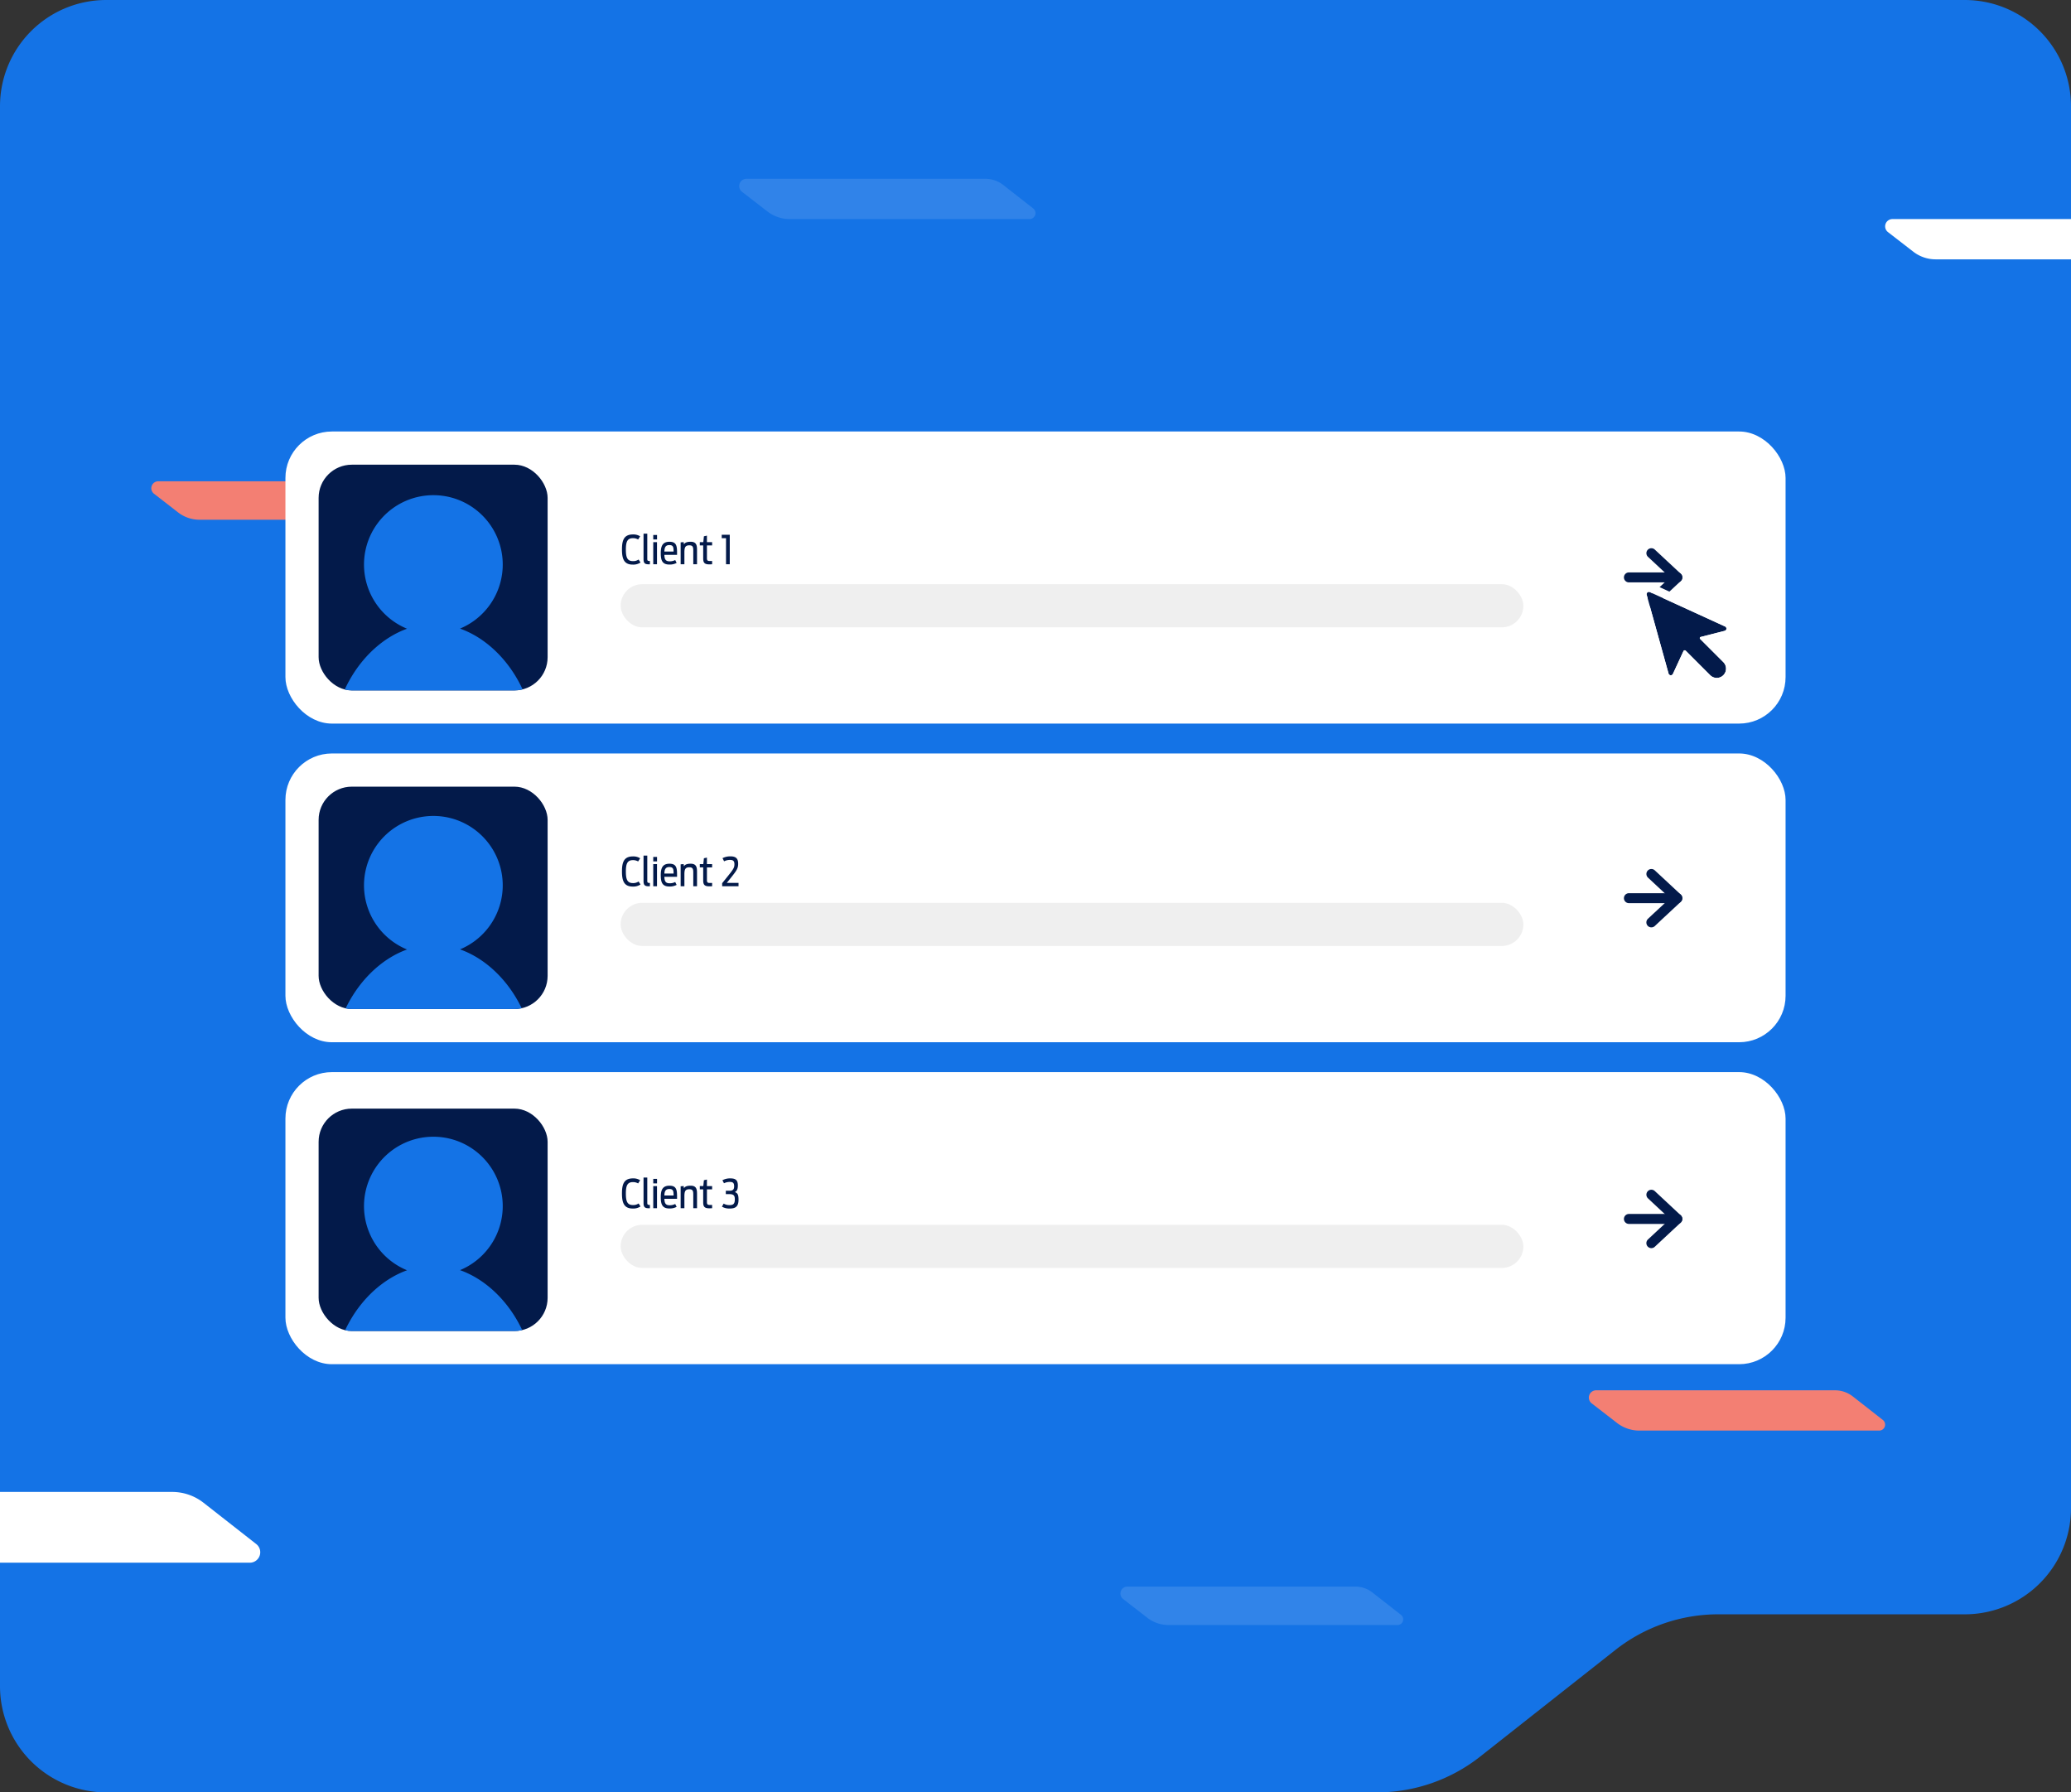
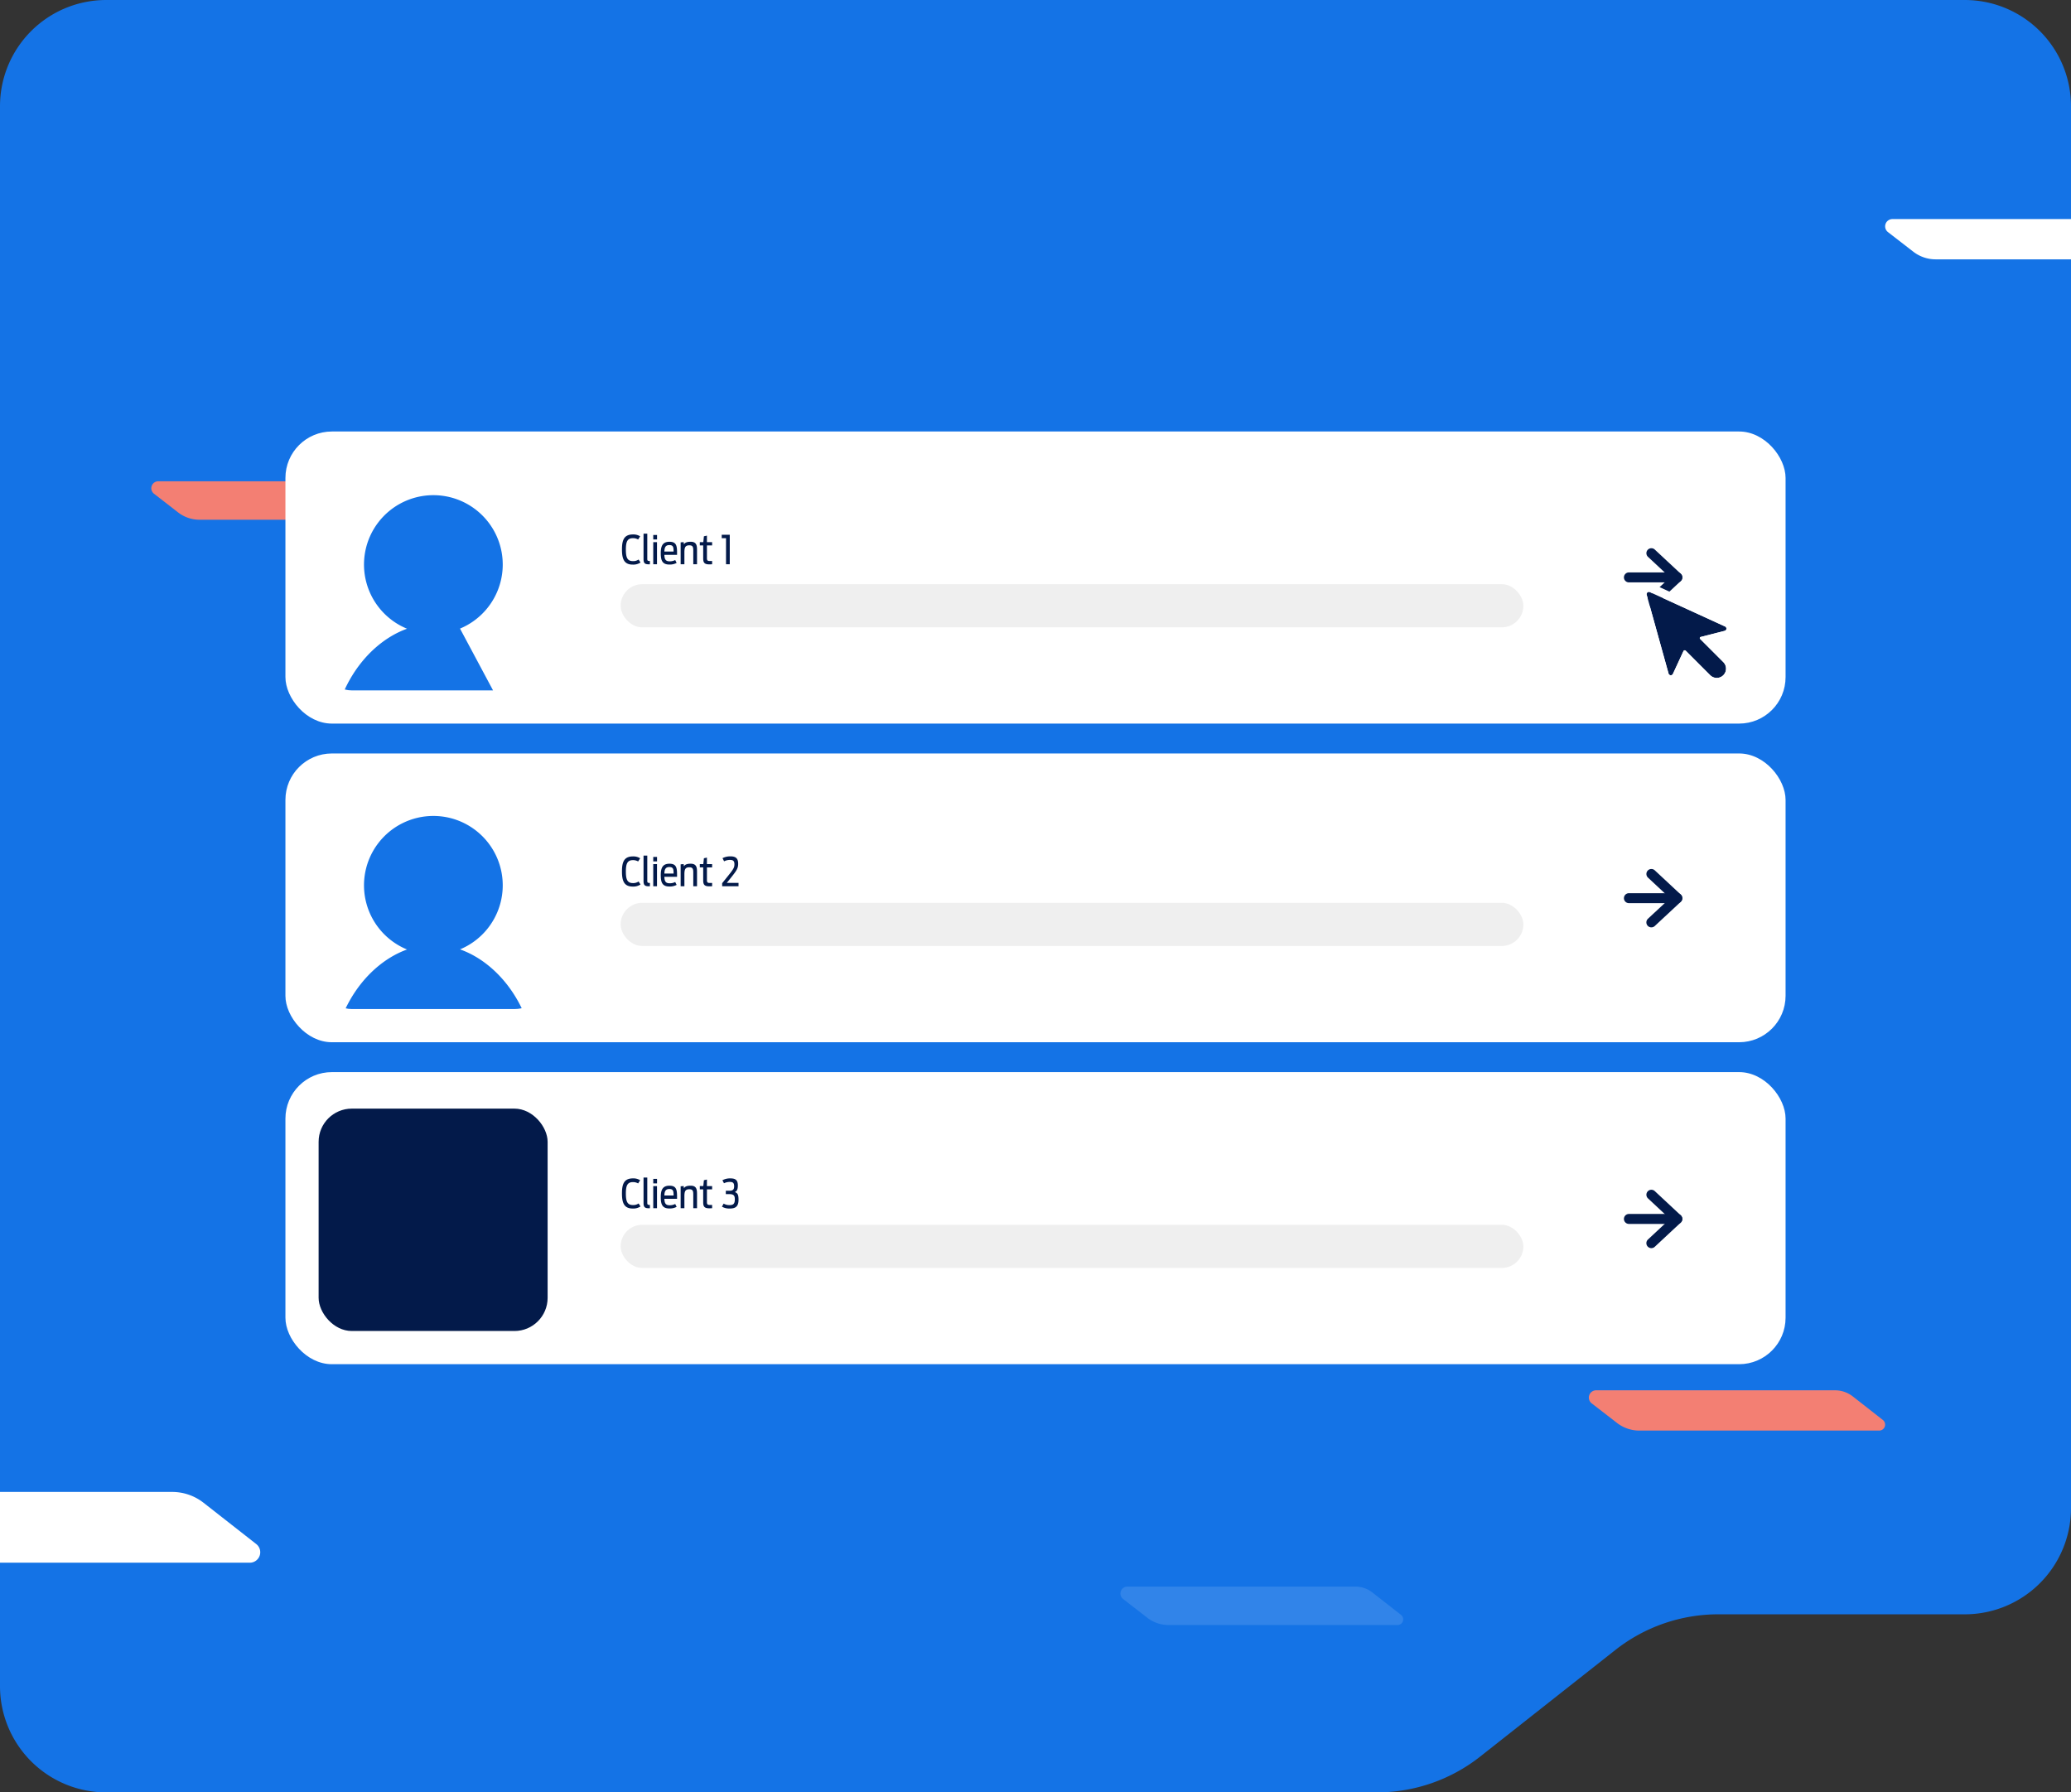
<svg xmlns="http://www.w3.org/2000/svg" width="624" height="540" viewBox="0 0 624 540">
  <rect x="0" y="0" width="624" height="540" fill="#333333" stroke="none" />
  <defs>
    <clipPath id="a">
      <rect width="624" height="540" transform="translate(360 2981)" fill="#1473e6" />
    </clipPath>
    <clipPath id="b">
      <rect width="69" height="68" rx="10" transform="translate(-0.029 -0.223)" fill="#8e1658" />
    </clipPath>
    <clipPath id="c">
      <rect width="69" height="67" rx="10" transform="translate(-0.029 0.136)" fill="#8e1658" />
    </clipPath>
    <clipPath id="d">
      <rect width="69" height="67" rx="10" transform="translate(-0.029 0.495)" fill="#ff9f51" />
    </clipPath>
  </defs>
  <g transform="translate(-320 -2382)">
    <g transform="translate(-40 -599)" clip-path="url(#a)">
      <path d="M32,0H592a32,32,0,0,1,32,32V454.353a32,32,0,0,1-32,32H517.724A50.1,50.1,0,0,0,486.7,497.109l-40.713,32.1A50.221,50.221,0,0,1,414.892,540H32A32,32,0,0,1,0,508V32A32,32,0,0,1,32,0" transform="translate(360 2981)" fill="#1473e6" />
      <path d="M3.862,86.752H130.3a15.306,15.306,0,0,1,9.439,3.256l15.882,12.437a3.147,3.147,0,0,1-1.941,5.625H26.727a19.3,19.3,0,0,1-11.811-4.036L1.5,93.656a3.855,3.855,0,0,1,2.359-6.9" transform="translate(281.583 3343.733)" fill="#fff" />
      <path d="M2.1,86.752H70.792a8.316,8.316,0,0,1,5.128,1.769l8.629,6.757a1.71,1.71,0,0,1-1.054,3.056H14.521A10.486,10.486,0,0,1,8.1,96.142L.816,90.5A2.094,2.094,0,0,1,2.1,86.752" transform="translate(405.583 3039.248)" fill="#f37f73" />
      <path d="M2.1,86.752H70.792a8.316,8.316,0,0,1,5.128,1.769l8.629,6.757a1.71,1.71,0,0,1-1.054,3.056H14.521A10.486,10.486,0,0,1,8.1,96.142L.816,90.5A2.094,2.094,0,0,1,2.1,86.752" transform="translate(697.583 3372.248)" fill="#fff" opacity="0.122" />
      <path d="M2.2,86.752H74.172a8.713,8.713,0,0,1,5.373,1.854l9.041,7.08a1.792,1.792,0,0,1-1.1,3.2H15.214a10.986,10.986,0,0,1-6.723-2.3L.855,90.682A2.194,2.194,0,0,1,2.2,86.752" transform="translate(928 2960.248)" fill="#fff" />
-       <path d="M2.2,86.752H74.172a8.713,8.713,0,0,1,5.373,1.854l9.041,7.08a1.792,1.792,0,0,1-1.1,3.2H15.214a10.986,10.986,0,0,1-6.723-2.3L.855,90.682A2.194,2.194,0,0,1,2.2,86.752" transform="translate(582.724 2948.113)" fill="#fff" opacity="0.12" />
      <path d="M2.2,86.752H74.172a8.713,8.713,0,0,1,5.373,1.854l9.041,7.08a1.792,1.792,0,0,1-1.1,3.2H15.214a10.986,10.986,0,0,1-6.723-2.3L.855,90.682A2.194,2.194,0,0,1,2.2,86.752" transform="translate(838.724 3313.113)" fill="#f37f73" />
    </g>
    <g transform="translate(18 57.194)">
      <rect width="452" height="88" rx="14" transform="translate(388 2454.806)" fill="#fff" />
      <rect width="452" height="87" rx="14" transform="translate(388 2551.806)" fill="#fff" />
      <rect width="452" height="88" rx="14" transform="translate(388 2647.806)" fill="#fff" />
      <rect width="272" height="13" rx="6.5" transform="translate(489 2500.806)" fill="#efefef" />
      <rect width="272" height="13" rx="6.5" transform="translate(489 2596.806)" fill="#efefef" />
      <rect width="272" height="13" rx="6.5" transform="translate(489 2693.806)" fill="#efefef" />
      <g transform="translate(792.798 2602.697) rotate(-90)">
        <path d="M0,16.087a1.5,1.5,0,0,1-1.5-1.5V0A1.5,1.5,0,0,1,0-1.5,1.5,1.5,0,0,1,1.5,0V14.587A1.5,1.5,0,0,1,0,16.087Z" transform="translate(7.294)" fill="#031a4a" />
        <path d="M7.293,9.328h0a1.5,1.5,0,0,1-1.1-.477L-1.1,1.024A1.5,1.5,0,0,1,1.1-1.021L7.293,5.628l6.2-6.649a1.5,1.5,0,0,1,2.194,2.046L8.39,8.851A1.5,1.5,0,0,1,7.293,9.328Z" transform="translate(0 6.761)" fill="#031a4a" />
      </g>
      <g transform="translate(792.798 2699.337) rotate(-90)">
        <path d="M0,16.087a1.5,1.5,0,0,1-1.5-1.5V0A1.5,1.5,0,0,1,0-1.5,1.5,1.5,0,0,1,1.5,0V14.587A1.5,1.5,0,0,1,0,16.087Z" transform="translate(7.294)" fill="#031a4a" />
        <path d="M7.293,9.328h0a1.5,1.5,0,0,1-1.1-.477L-1.1,1.024A1.5,1.5,0,0,1,1.1-1.021L7.293,5.628l6.2-6.649a1.5,1.5,0,0,1,2.194,2.046L8.39,8.851A1.5,1.5,0,0,1,7.293,9.328Z" transform="translate(0 6.761)" fill="#031a4a" />
      </g>
      <g transform="translate(792.798 2506.056) rotate(-90)">
        <path d="M0,16.087a1.5,1.5,0,0,1-1.5-1.5V0A1.5,1.5,0,0,1,0-1.5,1.5,1.5,0,0,1,1.5,0V14.587A1.5,1.5,0,0,1,0,16.087Z" transform="translate(7.294)" fill="#031a4a" />
        <path d="M7.293,9.328h0a1.5,1.5,0,0,1-1.1-.477L-1.1,1.024A1.5,1.5,0,0,1,1.1-1.021L7.293,5.628l6.2-6.649a1.5,1.5,0,0,1,2.194,2.046L8.39,8.851A1.5,1.5,0,0,1,7.293,9.328Z" transform="translate(0 6.761)" fill="#031a4a" />
      </g>
      <g transform="translate(795.533 2500.535)">
        <g transform="translate(0 0)">
          <path d="M15.792,21.725l7.383,7.383a2.792,2.792,0,1,0,3.949-3.949L20.14,18.176a.349.349,0,0,1,.16-.585l7.246-1.851a.7.7,0,0,0,.117-1.306L4.988,4.065a.7.7,0,0,0-.959.819l6.6,23.742a.7.7,0,0,0,1.3.106l3.185-6.886a.42.42,0,0,1,.677-.12" transform="translate(-1.415 -1.415)" fill="#031a4a" />
          <path d="M3.281,2.585a.694.694,0,0,1,.291.065l22.676,10.37a.7.7,0,0,1-.117,1.306l-7.246,1.852a.349.349,0,0,0-.16.585l6.984,6.983a2.792,2.792,0,0,1-3.949,3.949l-7.384-7.384a.419.419,0,0,0-.677.121l-3.185,6.885a.7.7,0,0,1-1.3-.106L2.613,3.468a.7.7,0,0,1,.668-.883M3.281,0h0A3.3,3.3,0,0,0,.668,1.3,3.251,3.251,0,0,0,.122,4.161L6.722,27.9a3.28,3.28,0,0,0,6.137.5l1.883-4.069,5.189,5.189a5.377,5.377,0,0,0,7.6-7.6L23.328,17.71l3.442-.88a3.281,3.281,0,0,0,.553-6.162L4.646.3A3.266,3.266,0,0,0,3.281,0" transform="translate(0)" fill="#fff" />
        </g>
      </g>
      <g transform="translate(398.029 2465.029)">
-         <rect width="69" height="68" rx="10" transform="translate(-0.029 -0.223)" fill="#031a4a" />
        <g transform="translate(0 0)" clip-path="url(#b)">
-           <path d="M1090.587,734.7a20.9,20.9,0,1,0-15.965.038c-13.716,4.943-24.823,21.987-22.249,41.777h60.567C1115.52,756.67,1104.351,739.589,1090.587,734.7Z" transform="translate(-1048.011 -685.543)" fill="#1473e6" />
+           <path d="M1090.587,734.7a20.9,20.9,0,1,0-15.965.038c-13.716,4.943-24.823,21.987-22.249,41.777h60.567Z" transform="translate(-1048.011 -685.543)" fill="#1473e6" />
        </g>
      </g>
      <g transform="translate(398.029 2561.67)">
-         <rect width="69" height="67" rx="10" transform="translate(-0.029 0.136)" fill="#031a4a" />
        <g clip-path="url(#c)">
          <path d="M1090.587,734.7a20.9,20.9,0,1,0-15.965.038c-13.716,4.943-24.823,21.987-22.249,41.777h60.567C1115.52,756.67,1104.351,739.589,1090.587,734.7Z" transform="translate(-1048.011 -685.543)" fill="#1473e6" />
        </g>
      </g>
      <g transform="translate(398.029 2658.311)">
        <rect width="69" height="67" rx="10" transform="translate(-0.029 0.495)" fill="#031a4a" />
        <g transform="translate(0 0)" clip-path="url(#d)">
-           <path d="M1090.587,734.7a20.9,20.9,0,1,0-15.965.038c-13.716,4.943-24.823,21.987-22.249,41.777h60.567C1115.52,756.67,1104.351,739.589,1090.587,734.7Z" transform="translate(-1048.011 -685.543)" fill="#1473e6" />
-         </g>
+           </g>
      </g>
      <path d="M3.636.1A3.925,3.925,0,0,0,5.988-.528l-.576-.9A2.853,2.853,0,0,1,3.7-.948c-1.7,0-2.124-1.116-2.124-3.468S2.016-7.86,3.684-7.86a2.976,2.976,0,0,1,1.584.4l.612-.96a3.8,3.8,0,0,0-2.16-.564C.948-8.988.4-7.164.4-4.44.4-1.668,1.008.1,3.636.1ZM8.82,0V-.984c-.756,0-.792-.168-.792-.708V-9.228H6.9V-1.56C6.9-.384,7.26.012,8.424.012A2.758,2.758,0,0,0,8.82,0ZM9.828-7.476h1.14V-8.832H9.828ZM9.828,0h1.128V-6.66H9.828Zm7.044-.408-.432-.864a3.534,3.534,0,0,1-1.692.384c-1.248,0-1.524-.684-1.572-1.944H17c.012-2.484,0-3.948-2.292-3.948-2.124,0-2.616,1.368-2.616,3.432,0,2.1.4,3.432,2.592,3.432A4.345,4.345,0,0,0,16.872-.408ZM14.688-5.784c1.236,0,1.248.756,1.272,1.956H13.176C13.224-5.052,13.5-5.784,14.688-5.784ZM18.084,0h1.128V-3.5c0-1.476.192-2.208,1.488-2.208,1.08,0,1.188.564,1.188,1.632V0h1.128V-4.332c0-1.452-.228-2.448-1.932-2.448-1.212,0-1.728.312-2,.768l-.1-.66-.9.072Zm9.48,0V-.984H26.82c-.732,0-.816-.312-.816-.9V-5.676h1.56V-6.66H26V-8.628l-.912.2-.18,1.764H23.856v.984h1.02v3.9c0,1.248.336,1.812,1.824,1.812C26.844.036,27.4.012,27.564,0Zm4.188,0H32.88V-8.892H30.456V-7.86h1.3Z" transform="translate(489 2494.806)" fill="#031a4a" />
      <g transform="translate(489.199 2581.727)">
        <path d="M3.636.1A3.925,3.925,0,0,0,5.988-.528l-.576-.9A2.853,2.853,0,0,1,3.7-.948c-1.7,0-2.124-1.116-2.124-3.468S2.016-7.86,3.684-7.86a2.976,2.976,0,0,1,1.584.4l.612-.96a3.8,3.8,0,0,0-2.16-.564C.948-8.988.4-7.164.4-4.44.4-1.668,1.008.1,3.636.1ZM8.82,0V-.984c-.756,0-.792-.168-.792-.708V-9.228H6.9V-1.56C6.9-.384,7.26.012,8.424.012A2.758,2.758,0,0,0,8.82,0ZM9.828-7.476h1.14V-8.832H9.828ZM9.828,0h1.128V-6.66H9.828Zm7.044-.408-.432-.864a3.534,3.534,0,0,1-1.692.384c-1.248,0-1.524-.684-1.572-1.944H17c.012-2.484,0-3.948-2.292-3.948-2.124,0-2.616,1.368-2.616,3.432,0,2.1.4,3.432,2.592,3.432A4.345,4.345,0,0,0,16.872-.408ZM14.688-5.784c1.236,0,1.248.756,1.272,1.956H13.176C13.224-5.052,13.5-5.784,14.688-5.784ZM18.084,0h1.128V-3.5c0-1.476.192-2.208,1.488-2.208,1.08,0,1.188.564,1.188,1.632V0h1.128V-4.332c0-1.452-.228-2.448-1.932-2.448-1.212,0-1.728.312-2,.768l-.1-.66-.9.072Zm9.48,0V-.984H26.82c-.732,0-.816-.312-.816-.9V-5.676h1.56V-6.66H26V-8.628l-.912.2-.18,1.764H23.856v.984h1.02v3.9c0,1.248.336,1.812,1.824,1.812C26.844.036,27.4.012,27.564,0Zm3.024,0H35.52V-1H31.98l1.392-1.74c1.692-2.112,2.04-2.76,2.04-4.056,0-1.464-.612-2.2-2.268-2.2a5,5,0,0,0-2.448.54l.48.948a3.834,3.834,0,0,1,1.8-.42c.984,0,1.308.4,1.308,1.284s-.156,1.344-1.728,3.288L30.588-.912Z" transform="translate(-0.199 10.078)" fill="#031a4a" />
      </g>
      <g transform="translate(489.199 2678.368)">
        <path d="M3.636.1A3.925,3.925,0,0,0,5.988-.528l-.576-.9A2.853,2.853,0,0,1,3.7-.948c-1.7,0-2.124-1.116-2.124-3.468S2.016-7.86,3.684-7.86a2.976,2.976,0,0,1,1.584.4l.612-.96a3.8,3.8,0,0,0-2.16-.564C.948-8.988.4-7.164.4-4.44.4-1.668,1.008.1,3.636.1ZM8.82,0V-.984c-.756,0-.792-.168-.792-.708V-9.228H6.9V-1.56C6.9-.384,7.26.012,8.424.012A2.758,2.758,0,0,0,8.82,0ZM9.828-7.476h1.14V-8.832H9.828ZM9.828,0h1.128V-6.66H9.828Zm7.044-.408-.432-.864a3.534,3.534,0,0,1-1.692.384c-1.248,0-1.524-.684-1.572-1.944H17c.012-2.484,0-3.948-2.292-3.948-2.124,0-2.616,1.368-2.616,3.432,0,2.1.4,3.432,2.592,3.432A4.345,4.345,0,0,0,16.872-.408ZM14.688-5.784c1.236,0,1.248.756,1.272,1.956H13.176C13.224-5.052,13.5-5.784,14.688-5.784ZM18.084,0h1.128V-3.5c0-1.476.192-2.208,1.488-2.208,1.08,0,1.188.564,1.188,1.632V0h1.128V-4.332c0-1.452-.228-2.448-1.932-2.448-1.212,0-1.728.312-2,.768l-.1-.66-.9.072Zm9.48,0V-.984H26.82c-.732,0-.816-.312-.816-.9V-5.676h1.56V-6.66H26V-8.628l-.912.2-.18,1.764H23.856v.984h1.02v3.9c0,1.248.336,1.812,1.824,1.812C26.844.036,27.4.012,27.564,0ZM32.88.1c1.8,0,2.64-.672,2.64-2.664,0-1.464-.264-2.028-1.14-2.292.648-.252.936-.816.936-1.992,0-1.728-.816-2.136-2.316-2.136a4.729,4.729,0,0,0-2.328.564l.468.912a3.909,3.909,0,0,1,1.692-.408c.936,0,1.368.228,1.368,1.332,0,.78-.24,1.332-1.392,1.332H31.692v1.008h1.056c1.464,0,1.656.6,1.656,1.572,0,1.32-.42,1.74-1.6,1.74a3.376,3.376,0,0,1-1.764-.456l-.516.924A4.365,4.365,0,0,0,32.88.1Z" transform="translate(-0.199 10.438)" fill="#031a4a" />
      </g>
    </g>
  </g>
</svg>